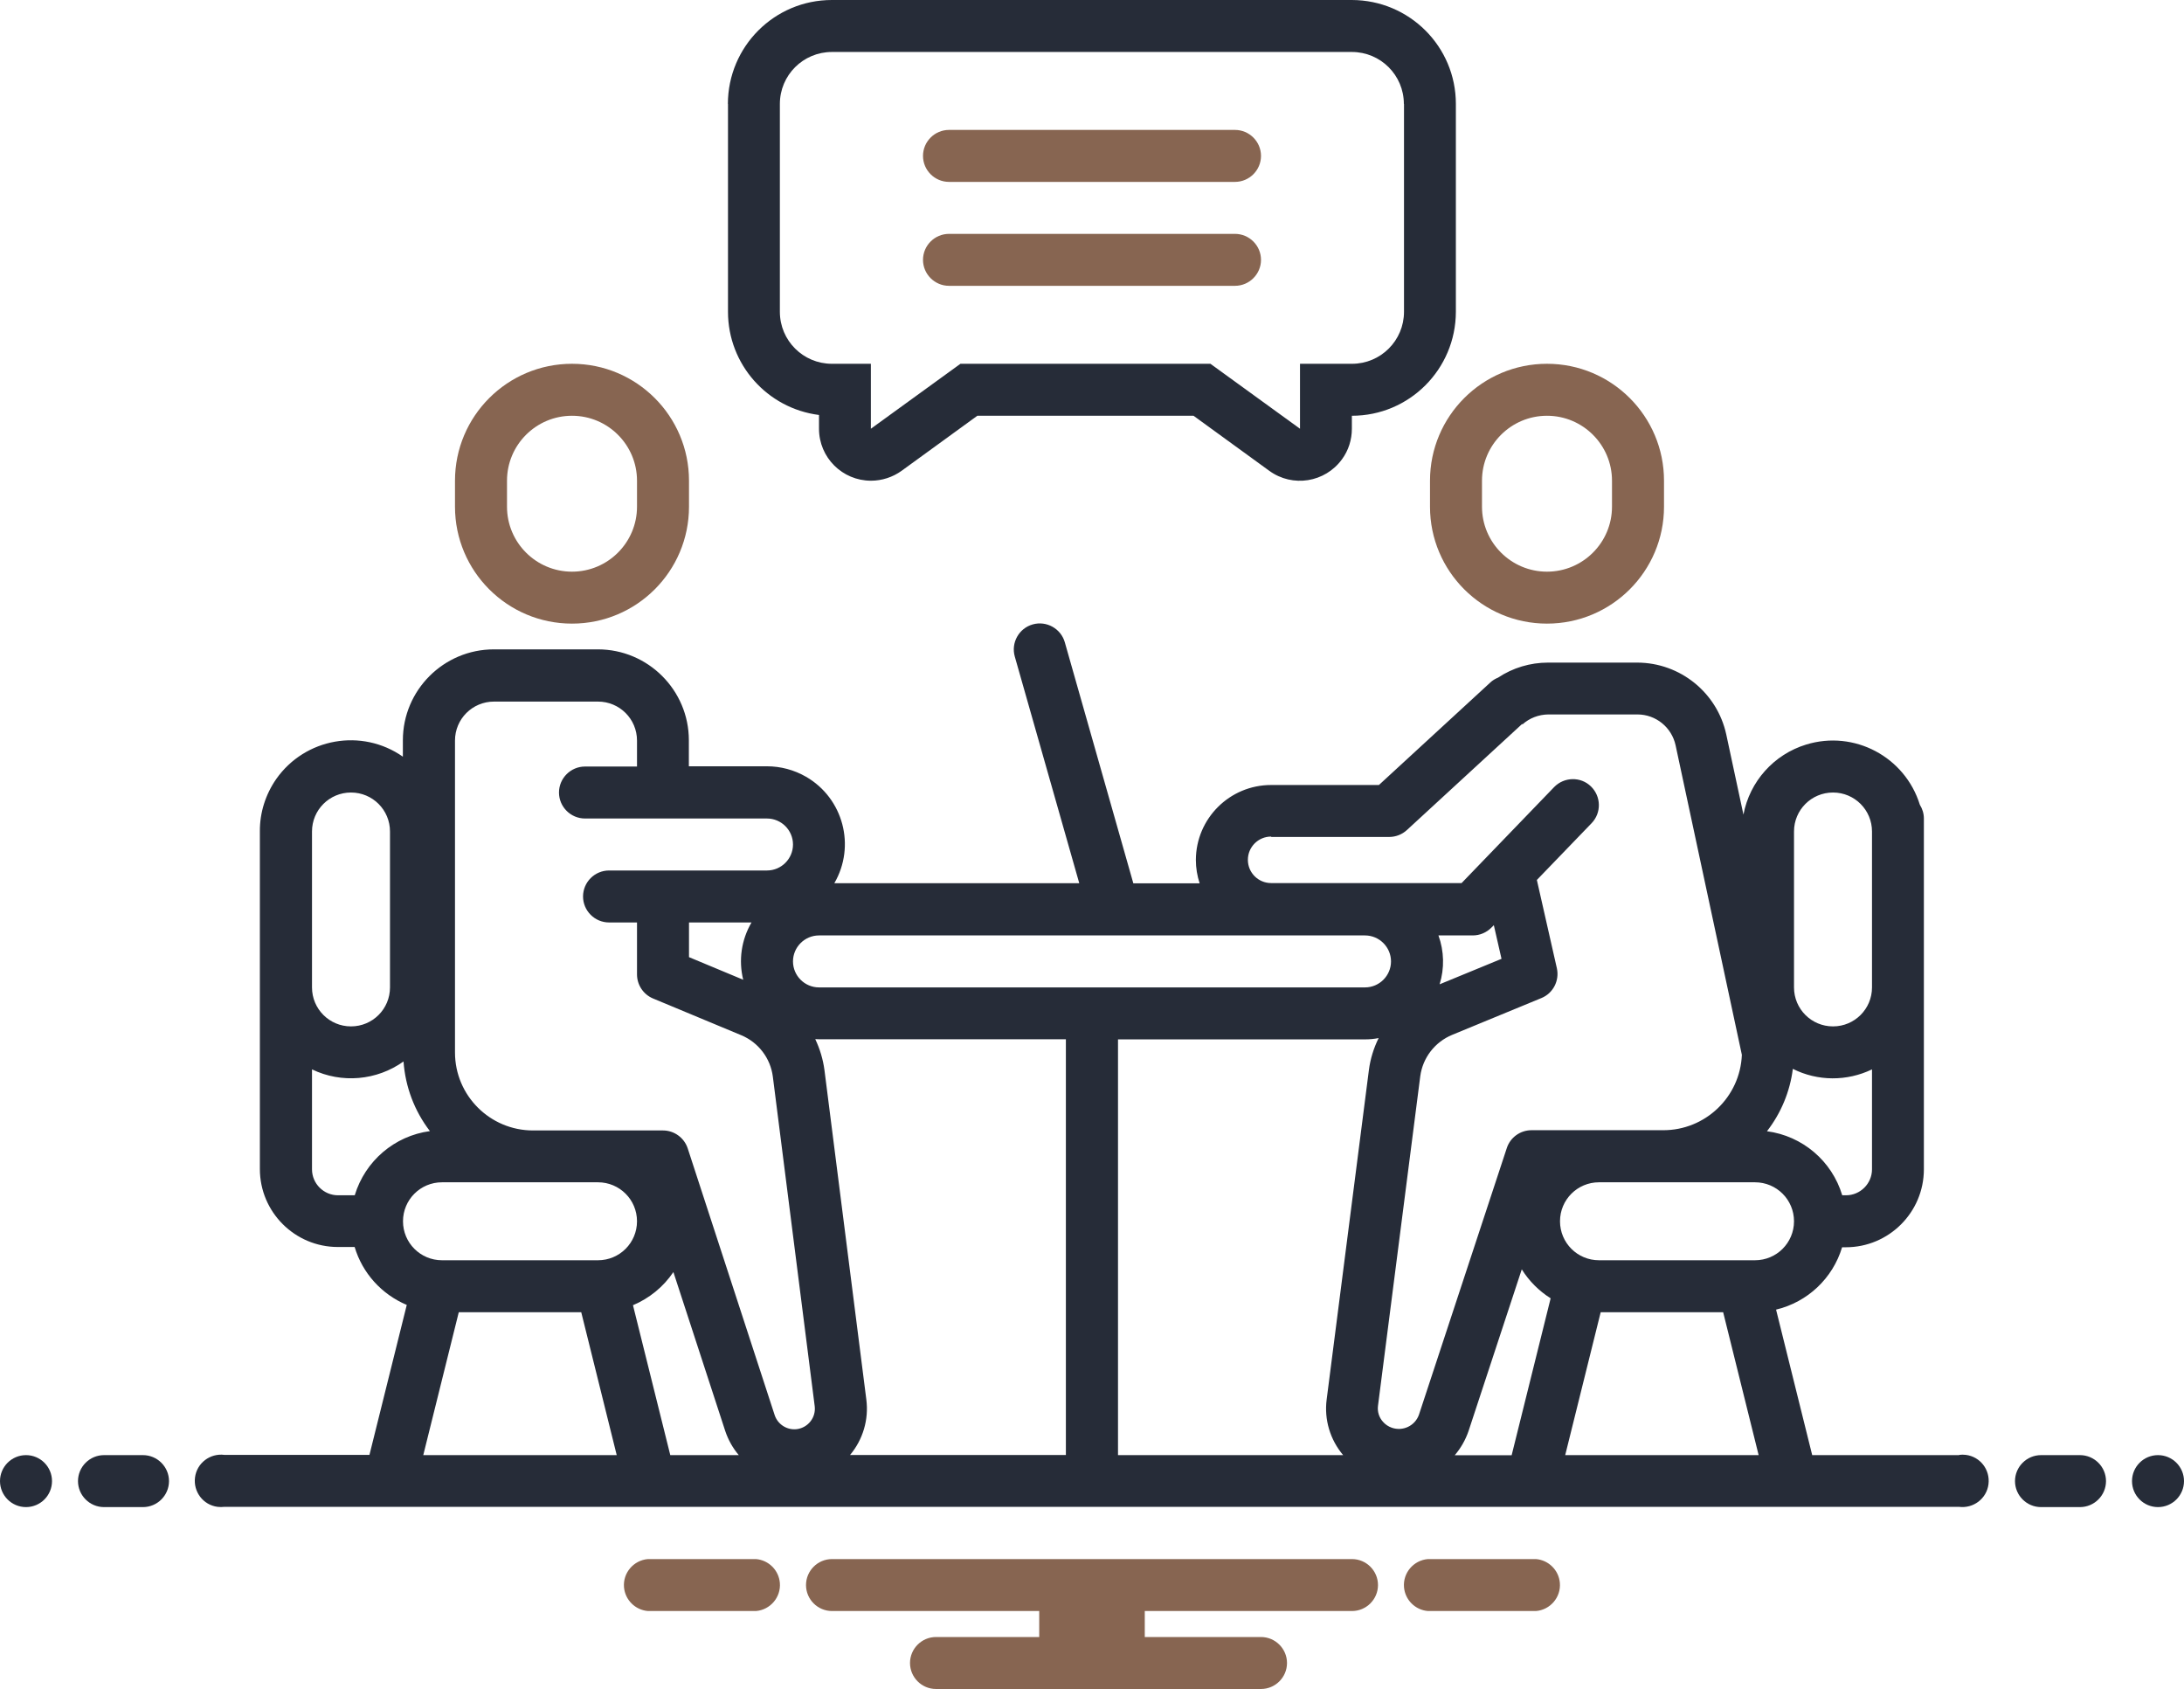
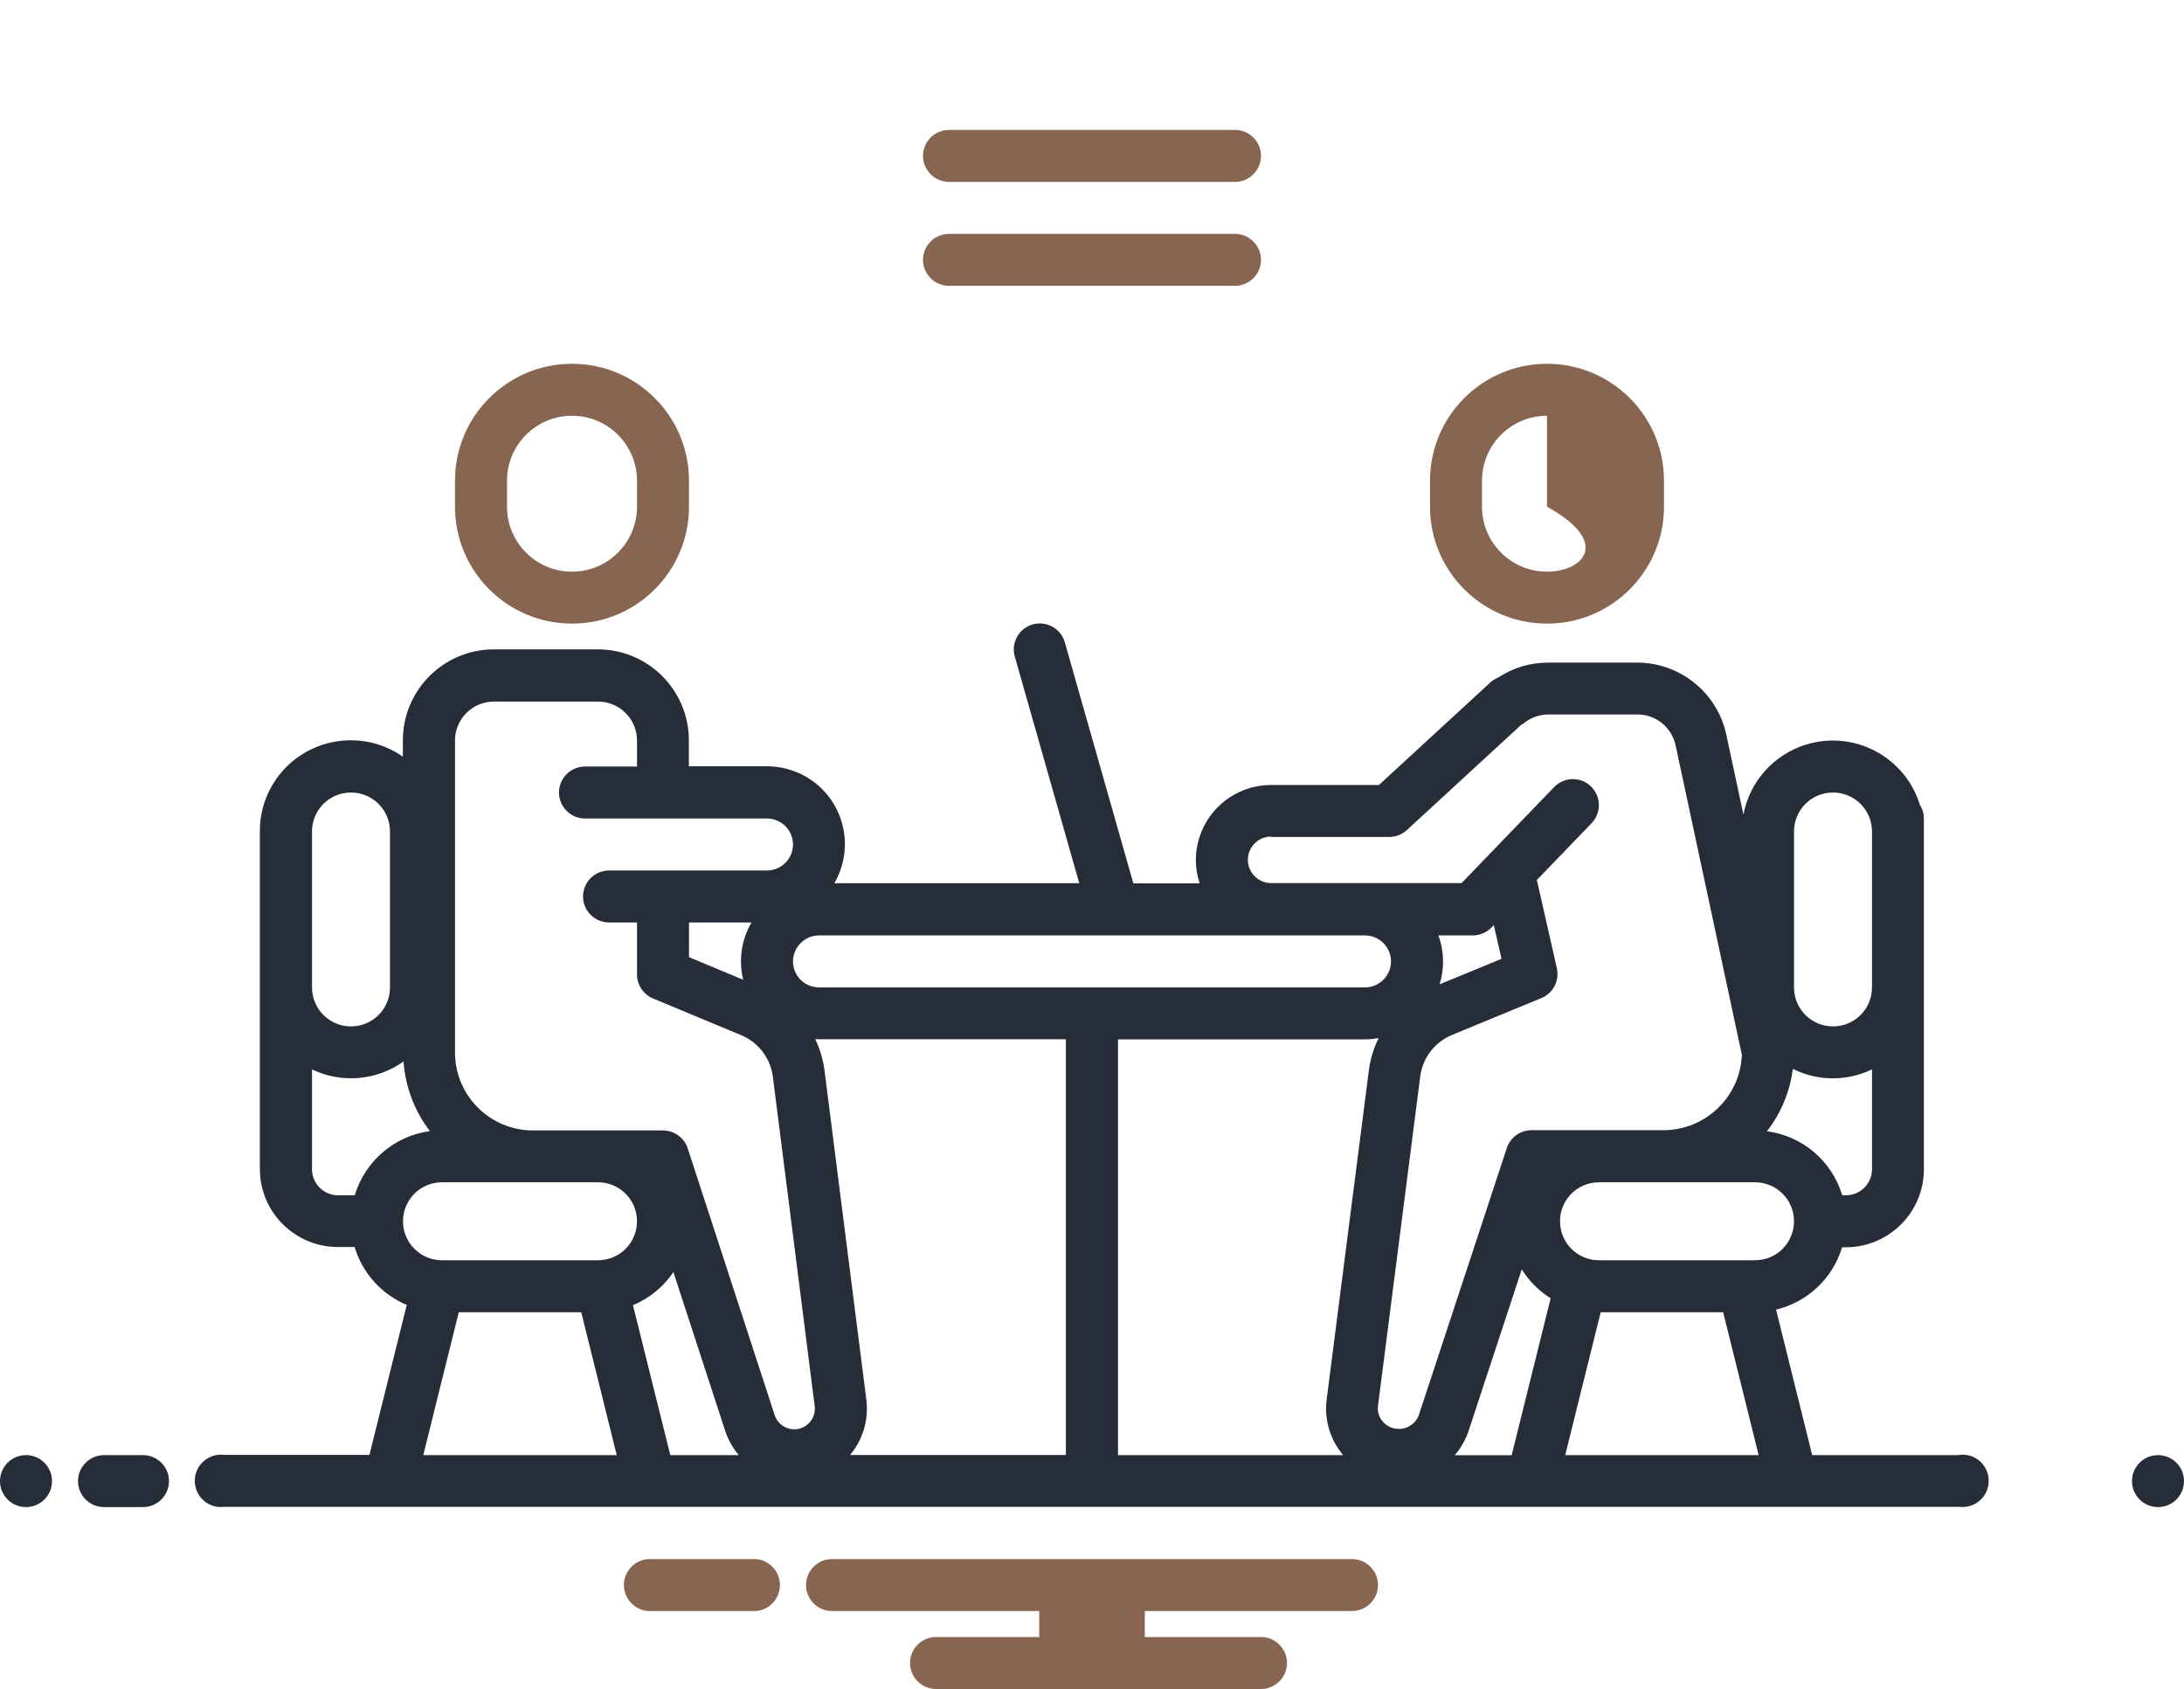
<svg xmlns="http://www.w3.org/2000/svg" width="97" height="75" viewBox="0 0 97 75" fill="none">
  <g clip-path="url(#clip0_32_10)">
    <path d="M30.601 22.5V21.346C30.601 18.479 28.274 16.154 25.405 16.154C22.535 16.154 20.208 18.479 20.208 21.346V22.5C20.208 25.367 22.535 27.692 25.405 27.692C28.274 27.692 30.601 25.367 30.601 22.5ZM22.518 22.5V21.346C22.518 19.754 23.811 18.462 25.405 18.462C26.998 18.462 28.292 19.754 28.292 21.346V22.5C28.292 24.092 26.998 25.385 25.405 25.385C23.811 25.385 22.518 24.092 22.518 22.5Z" fill="#876551" />
-     <path d="M63.512 22.5C63.512 25.367 65.839 27.692 68.708 27.692C71.578 27.692 73.905 25.367 73.905 22.5V21.346C73.905 18.479 71.578 16.154 68.708 16.154C65.839 16.154 63.512 18.479 63.512 21.346V22.5ZM65.821 21.346C65.821 19.754 67.115 18.462 68.708 18.462C70.302 18.462 71.595 19.754 71.595 21.346V22.5C71.595 24.092 70.302 25.385 68.708 25.385C67.115 25.385 65.821 24.092 65.821 22.5V21.346Z" fill="#876551" />
-     <path d="M32.333 4.615V13.846C32.333 16.171 34.066 18.133 36.375 18.427V19.038C36.375 20.314 37.408 21.346 38.684 21.346C39.169 21.346 39.649 21.19 40.041 20.908L43.407 18.462H53.009L56.376 20.908C57.409 21.658 58.852 21.427 59.603 20.394C59.892 20.002 60.042 19.523 60.042 19.038V18.462C62.594 18.462 64.655 16.396 64.661 13.846V4.615C64.661 2.065 62.594 0.006 60.042 0H36.947C34.395 0 32.333 2.065 32.328 4.615H32.333ZM62.357 4.615V13.846C62.357 15.121 61.324 16.154 60.048 16.154H57.738V19.038L53.76 16.154H42.657L38.679 19.038V16.154H36.947C35.671 16.154 34.637 15.121 34.637 13.846V4.615C34.637 3.34 35.671 2.308 36.947 2.308H60.042C61.318 2.308 62.351 3.34 62.351 4.615H62.357Z" fill="#262C38" />
+     <path d="M63.512 22.5C63.512 25.367 65.839 27.692 68.708 27.692C71.578 27.692 73.905 25.367 73.905 22.5V21.346C73.905 18.479 71.578 16.154 68.708 16.154C65.839 16.154 63.512 18.479 63.512 21.346V22.5ZM65.821 21.346C65.821 19.754 67.115 18.462 68.708 18.462V22.5C71.595 24.092 70.302 25.385 68.708 25.385C67.115 25.385 65.821 24.092 65.821 22.5V21.346Z" fill="#876551" />
    <path d="M42.149 8.077H54.851C55.486 8.077 56.006 7.558 56.006 6.923C56.006 6.288 55.486 5.769 54.851 5.769H42.149C41.514 5.769 40.994 6.288 40.994 6.923C40.994 7.558 41.514 8.077 42.149 8.077Z" fill="#876551" />
    <path d="M42.149 12.692H54.851C55.486 12.692 56.006 12.173 56.006 11.539C56.006 10.904 55.486 10.385 54.851 10.385H42.149C41.514 10.385 40.994 10.904 40.994 11.539C40.994 12.173 41.514 12.692 42.149 12.692Z" fill="#876551" />
    <path d="M1.155 66.923C1.793 66.923 2.31 66.406 2.31 65.769C2.31 65.132 1.793 64.615 1.155 64.615C0.517 64.615 0 65.132 0 65.769C0 66.406 0.517 66.923 1.155 66.923Z" fill="#262C38" />
    <path d="M6.351 64.615H4.619C3.984 64.615 3.464 65.135 3.464 65.769C3.464 66.404 3.984 66.923 4.619 66.923H6.351C6.986 66.923 7.506 66.404 7.506 65.769C7.506 65.135 6.986 64.615 6.351 64.615Z" fill="#262C38" />
-     <path d="M92.381 64.615H90.649C90.014 64.615 89.494 65.135 89.494 65.769C89.494 66.404 90.014 66.923 90.649 66.923H92.381C93.016 66.923 93.536 66.404 93.536 65.769C93.536 65.135 93.016 64.615 92.381 64.615Z" fill="#262C38" />
    <path d="M95.845 66.923C96.483 66.923 97 66.406 97 65.769C97 65.132 96.483 64.615 95.845 64.615C95.207 64.615 94.691 65.132 94.691 65.769C94.691 66.406 95.207 66.923 95.845 66.923Z" fill="#262C38" />
-     <path d="M68.218 69.231H63.419C62.784 69.283 62.305 69.842 62.357 70.477C62.403 71.042 62.854 71.492 63.419 71.538H68.218C68.853 71.487 69.332 70.927 69.28 70.292C69.234 69.727 68.783 69.277 68.218 69.231Z" fill="#876551" />
    <path d="M33.575 69.231H28.777C28.142 69.283 27.662 69.842 27.714 70.477C27.761 71.042 28.211 71.492 28.777 71.538H33.575C34.21 71.487 34.689 70.927 34.637 70.292C34.591 69.727 34.141 69.277 33.575 69.231Z" fill="#876551" />
    <path d="M60.048 69.231H36.952C36.317 69.231 35.798 69.75 35.798 70.385C35.798 71.019 36.317 71.538 36.952 71.538H46.156V72.692H41.571C40.936 72.692 40.417 73.212 40.417 73.846C40.417 74.481 40.936 75 41.571 75H56.006C56.641 75 57.161 74.481 57.161 73.846C57.161 73.212 56.641 72.692 56.006 72.692H50.844V71.538H60.048C60.683 71.538 61.202 71.019 61.202 70.385C61.202 69.75 60.683 69.231 60.048 69.231Z" fill="#876551" />
    <path d="M87.023 64.615H80.487L78.882 58.154C80.285 57.819 81.399 56.763 81.815 55.385H81.982C83.894 55.385 85.447 53.833 85.447 51.923V36.346C85.447 36.127 85.383 35.919 85.268 35.735C84.609 33.606 82.352 32.406 80.216 33.063C78.784 33.502 77.71 34.702 77.433 36.173L76.67 32.613C76.266 30.756 74.621 29.429 72.721 29.423H68.754C67.963 29.423 67.19 29.654 66.532 30.092C66.405 30.144 66.289 30.213 66.191 30.306L61.243 34.858H56.456C54.614 34.858 53.119 36.346 53.113 38.187C53.113 38.538 53.171 38.89 53.281 39.225H50.336L47.293 28.523C47.12 27.912 46.479 27.554 45.867 27.727C45.255 27.9 44.897 28.54 45.07 29.152L47.934 39.219H37.056C38.015 37.569 37.455 35.452 35.803 34.494C35.272 34.188 34.672 34.027 34.06 34.027H30.595V32.873C30.595 30.646 28.782 28.835 26.554 28.835H21.935C19.706 28.835 17.893 30.646 17.893 32.873V33.6C16.069 32.325 13.551 32.769 12.269 34.592C11.796 35.273 11.536 36.081 11.542 36.911V51.911C11.542 53.821 13.095 55.373 15.006 55.373H15.751C16.097 56.533 16.946 57.473 18.066 57.946L16.409 64.604H9.966C9.33 64.523 8.742 64.967 8.661 65.608C8.58 66.242 9.024 66.831 9.665 66.912C9.764 66.923 9.867 66.923 9.966 66.912H87.011C87.646 66.992 88.235 66.548 88.316 65.908C88.397 65.267 87.952 64.685 87.311 64.604C87.213 64.592 87.109 64.592 87.011 64.604L87.023 64.615ZM64.615 64.615C64.88 64.304 65.088 63.94 65.221 63.554L67.588 56.365C67.912 56.885 68.35 57.323 68.87 57.652L67.138 64.621H64.615V64.615ZM79.679 36.923C79.679 35.965 80.452 35.192 81.411 35.192C82.369 35.192 83.143 35.965 83.143 36.923V43.846C83.143 44.804 82.369 45.577 81.411 45.577C80.452 45.577 79.679 44.804 79.679 43.846V36.923ZM79.627 47.463C80.729 48.017 82.028 48.023 83.143 47.486V51.923C83.143 52.558 82.623 53.077 81.988 53.077H81.821C81.365 51.554 80.054 50.44 78.478 50.233C79.101 49.431 79.5 48.473 79.627 47.463ZM77.946 52.5C78.905 52.5 79.679 53.273 79.679 54.231C79.679 55.188 78.905 55.962 77.946 55.962H71.018C70.059 55.962 69.286 55.188 69.286 54.231C69.286 53.273 70.059 52.5 71.018 52.5H77.946ZM78.108 64.615H69.517L71.093 58.269H76.532L78.108 64.615ZM56.462 37.165H61.699C61.988 37.165 62.27 37.056 62.484 36.86L67.606 32.146L67.617 32.169C67.929 31.887 68.339 31.731 68.76 31.725H72.727C73.541 31.725 74.245 32.296 74.419 33.092L77.363 46.84C77.288 48.715 75.735 50.198 73.853 50.187H68.021C67.525 50.187 67.08 50.504 66.924 50.977L63.021 62.821C62.848 63.312 62.311 63.571 61.814 63.398C61.664 63.346 61.526 63.254 61.422 63.133C61.249 62.942 61.168 62.683 61.202 62.423L63.079 47.792C63.189 46.967 63.731 46.269 64.499 45.952L68.46 44.319C68.98 44.106 69.268 43.546 69.147 42.998L68.258 39.075L70.689 36.554C71.133 36.092 71.116 35.365 70.66 34.921C70.204 34.477 69.471 34.494 69.026 34.95L64.915 39.213H56.456C55.885 39.213 55.423 38.752 55.423 38.181C55.423 37.61 55.885 37.148 56.456 37.148L56.462 37.165ZM63.887 41.538H65.412C65.723 41.538 66.023 41.411 66.243 41.187L66.347 41.083L66.688 42.577L63.939 43.708C64.159 42.998 64.141 42.236 63.887 41.538ZM36.375 41.538H60.625C61.26 41.538 61.78 42.058 61.78 42.692C61.78 43.327 61.26 43.846 60.625 43.846H36.375C35.74 43.846 35.22 43.327 35.22 42.692C35.22 42.058 35.74 41.538 36.375 41.538ZM20.208 32.885C20.208 31.927 20.982 31.154 21.941 31.154H26.559C27.518 31.154 28.292 31.927 28.292 32.885V34.038H25.982C25.347 34.038 24.827 34.558 24.827 35.192C24.827 35.827 25.347 36.346 25.982 36.346H34.066C34.701 36.346 35.22 36.865 35.22 37.5C35.22 38.135 34.701 38.654 34.066 38.654H27.05C26.415 38.654 25.895 39.173 25.895 39.808C25.895 40.442 26.415 40.962 27.05 40.962H28.292V43.269C28.292 43.736 28.575 44.158 29.002 44.337L32.922 45.969C33.684 46.286 34.221 46.99 34.325 47.81L36.184 62.44C36.248 62.942 35.89 63.398 35.388 63.462C34.955 63.513 34.545 63.254 34.406 62.838L30.544 50.994C30.388 50.521 29.943 50.198 29.446 50.198H23.673C21.762 50.198 20.208 48.646 20.208 46.736V32.89V32.885ZM33.009 43.506L30.601 42.502V40.962H33.378C32.928 41.729 32.795 42.64 33.009 43.506ZM29.77 64.615L28.113 57.958C28.84 57.652 29.464 57.144 29.908 56.486L32.212 63.548C32.345 63.94 32.547 64.304 32.813 64.615H29.77ZM13.857 36.923C13.857 35.965 14.631 35.192 15.589 35.192C16.548 35.192 17.321 35.965 17.321 36.923V43.846C17.321 44.804 16.548 45.577 15.589 45.577C14.631 45.577 13.857 44.804 13.857 43.846V36.923ZM15.757 53.077H15.012C14.377 53.077 13.857 52.558 13.857 51.923V47.486C15.174 48.121 16.733 47.983 17.922 47.135C18.003 48.26 18.407 49.333 19.094 50.227C17.518 50.44 16.219 51.554 15.757 53.071V53.077ZM17.899 54.231C17.899 53.273 18.672 52.5 19.631 52.5H26.559C27.518 52.5 28.292 53.273 28.292 54.231C28.292 55.188 27.518 55.962 26.559 55.962H19.631C18.672 55.962 17.899 55.188 17.899 54.231ZM20.376 58.269H25.815L27.391 64.615H18.799L20.376 58.269ZM37.749 64.615C38.327 63.929 38.592 63.035 38.477 62.146L36.617 47.515C36.554 47.042 36.415 46.575 36.208 46.142C36.265 46.142 36.317 46.148 36.369 46.148H47.34V64.61H37.743L37.749 64.615ZM49.655 64.615V46.154H60.625C60.827 46.154 61.029 46.136 61.231 46.096C61.012 46.54 60.862 47.019 60.798 47.515L58.922 62.146C58.806 63.035 59.078 63.935 59.655 64.615H49.655Z" fill="#262C38" />
  </g>
  <defs>
    <clipPath id="clip0_32_10">
      <rect width="97" height="75" fill="white" />
    </clipPath>
  </defs>
</svg>